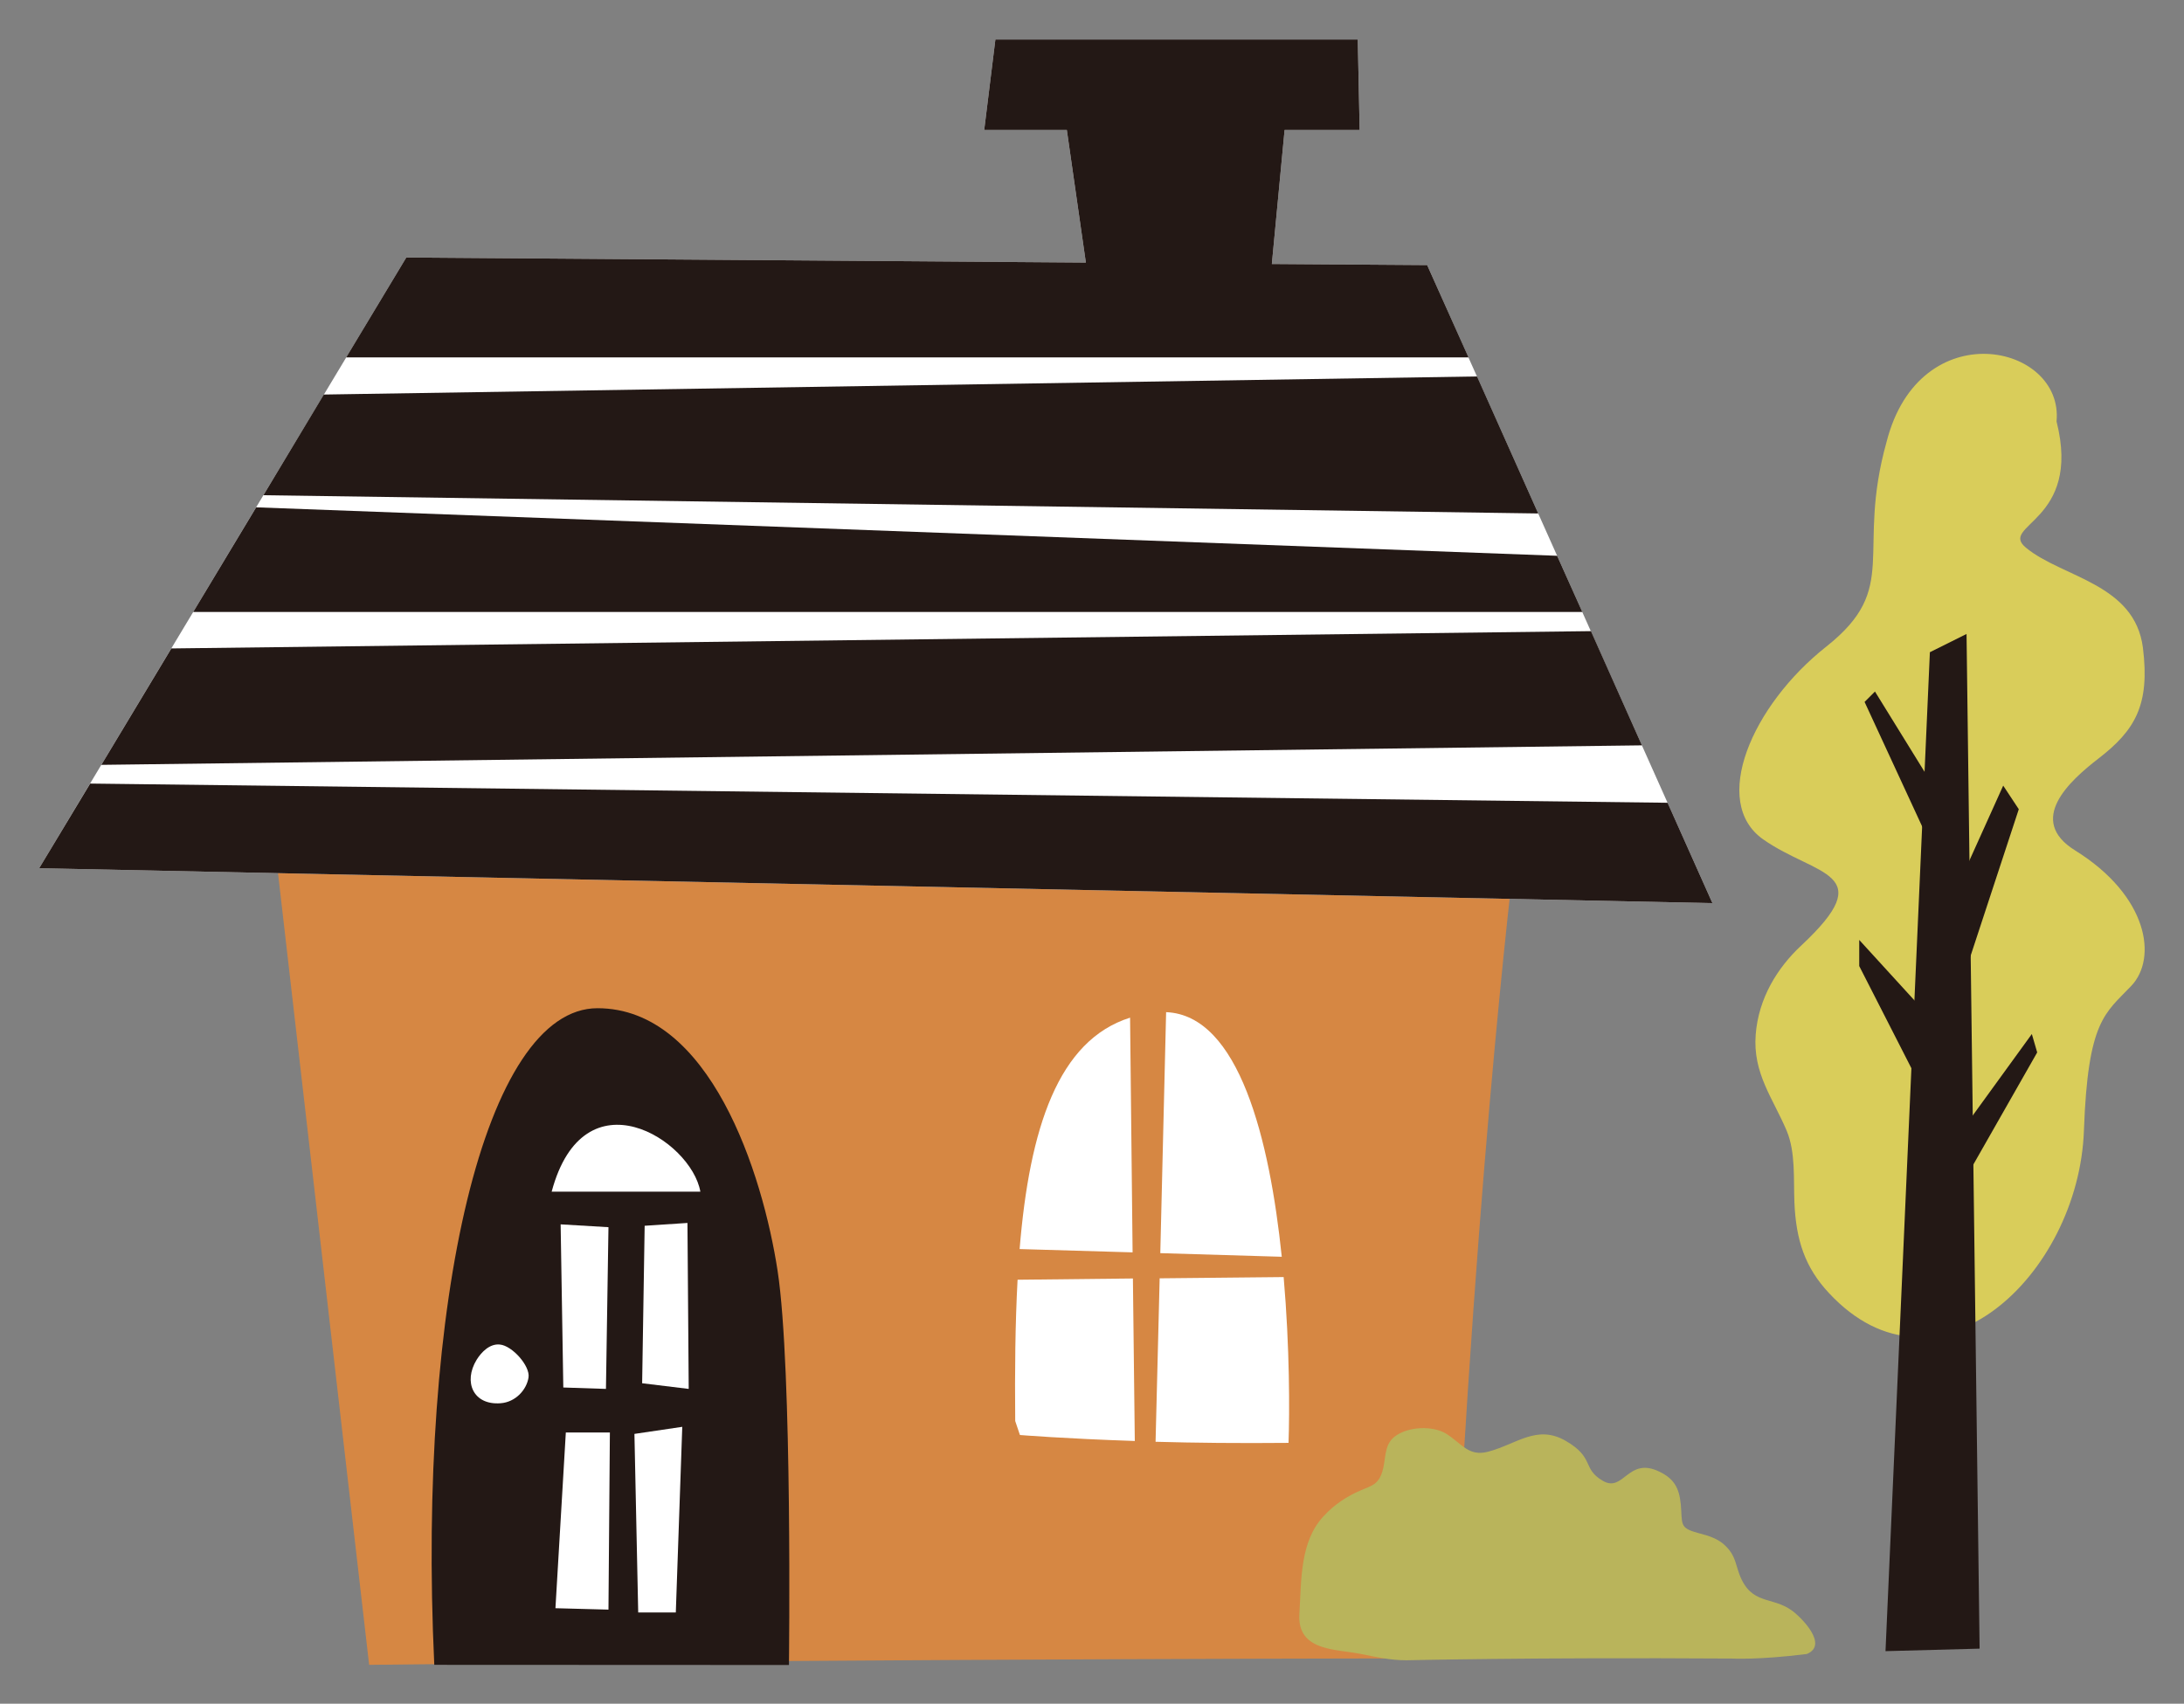
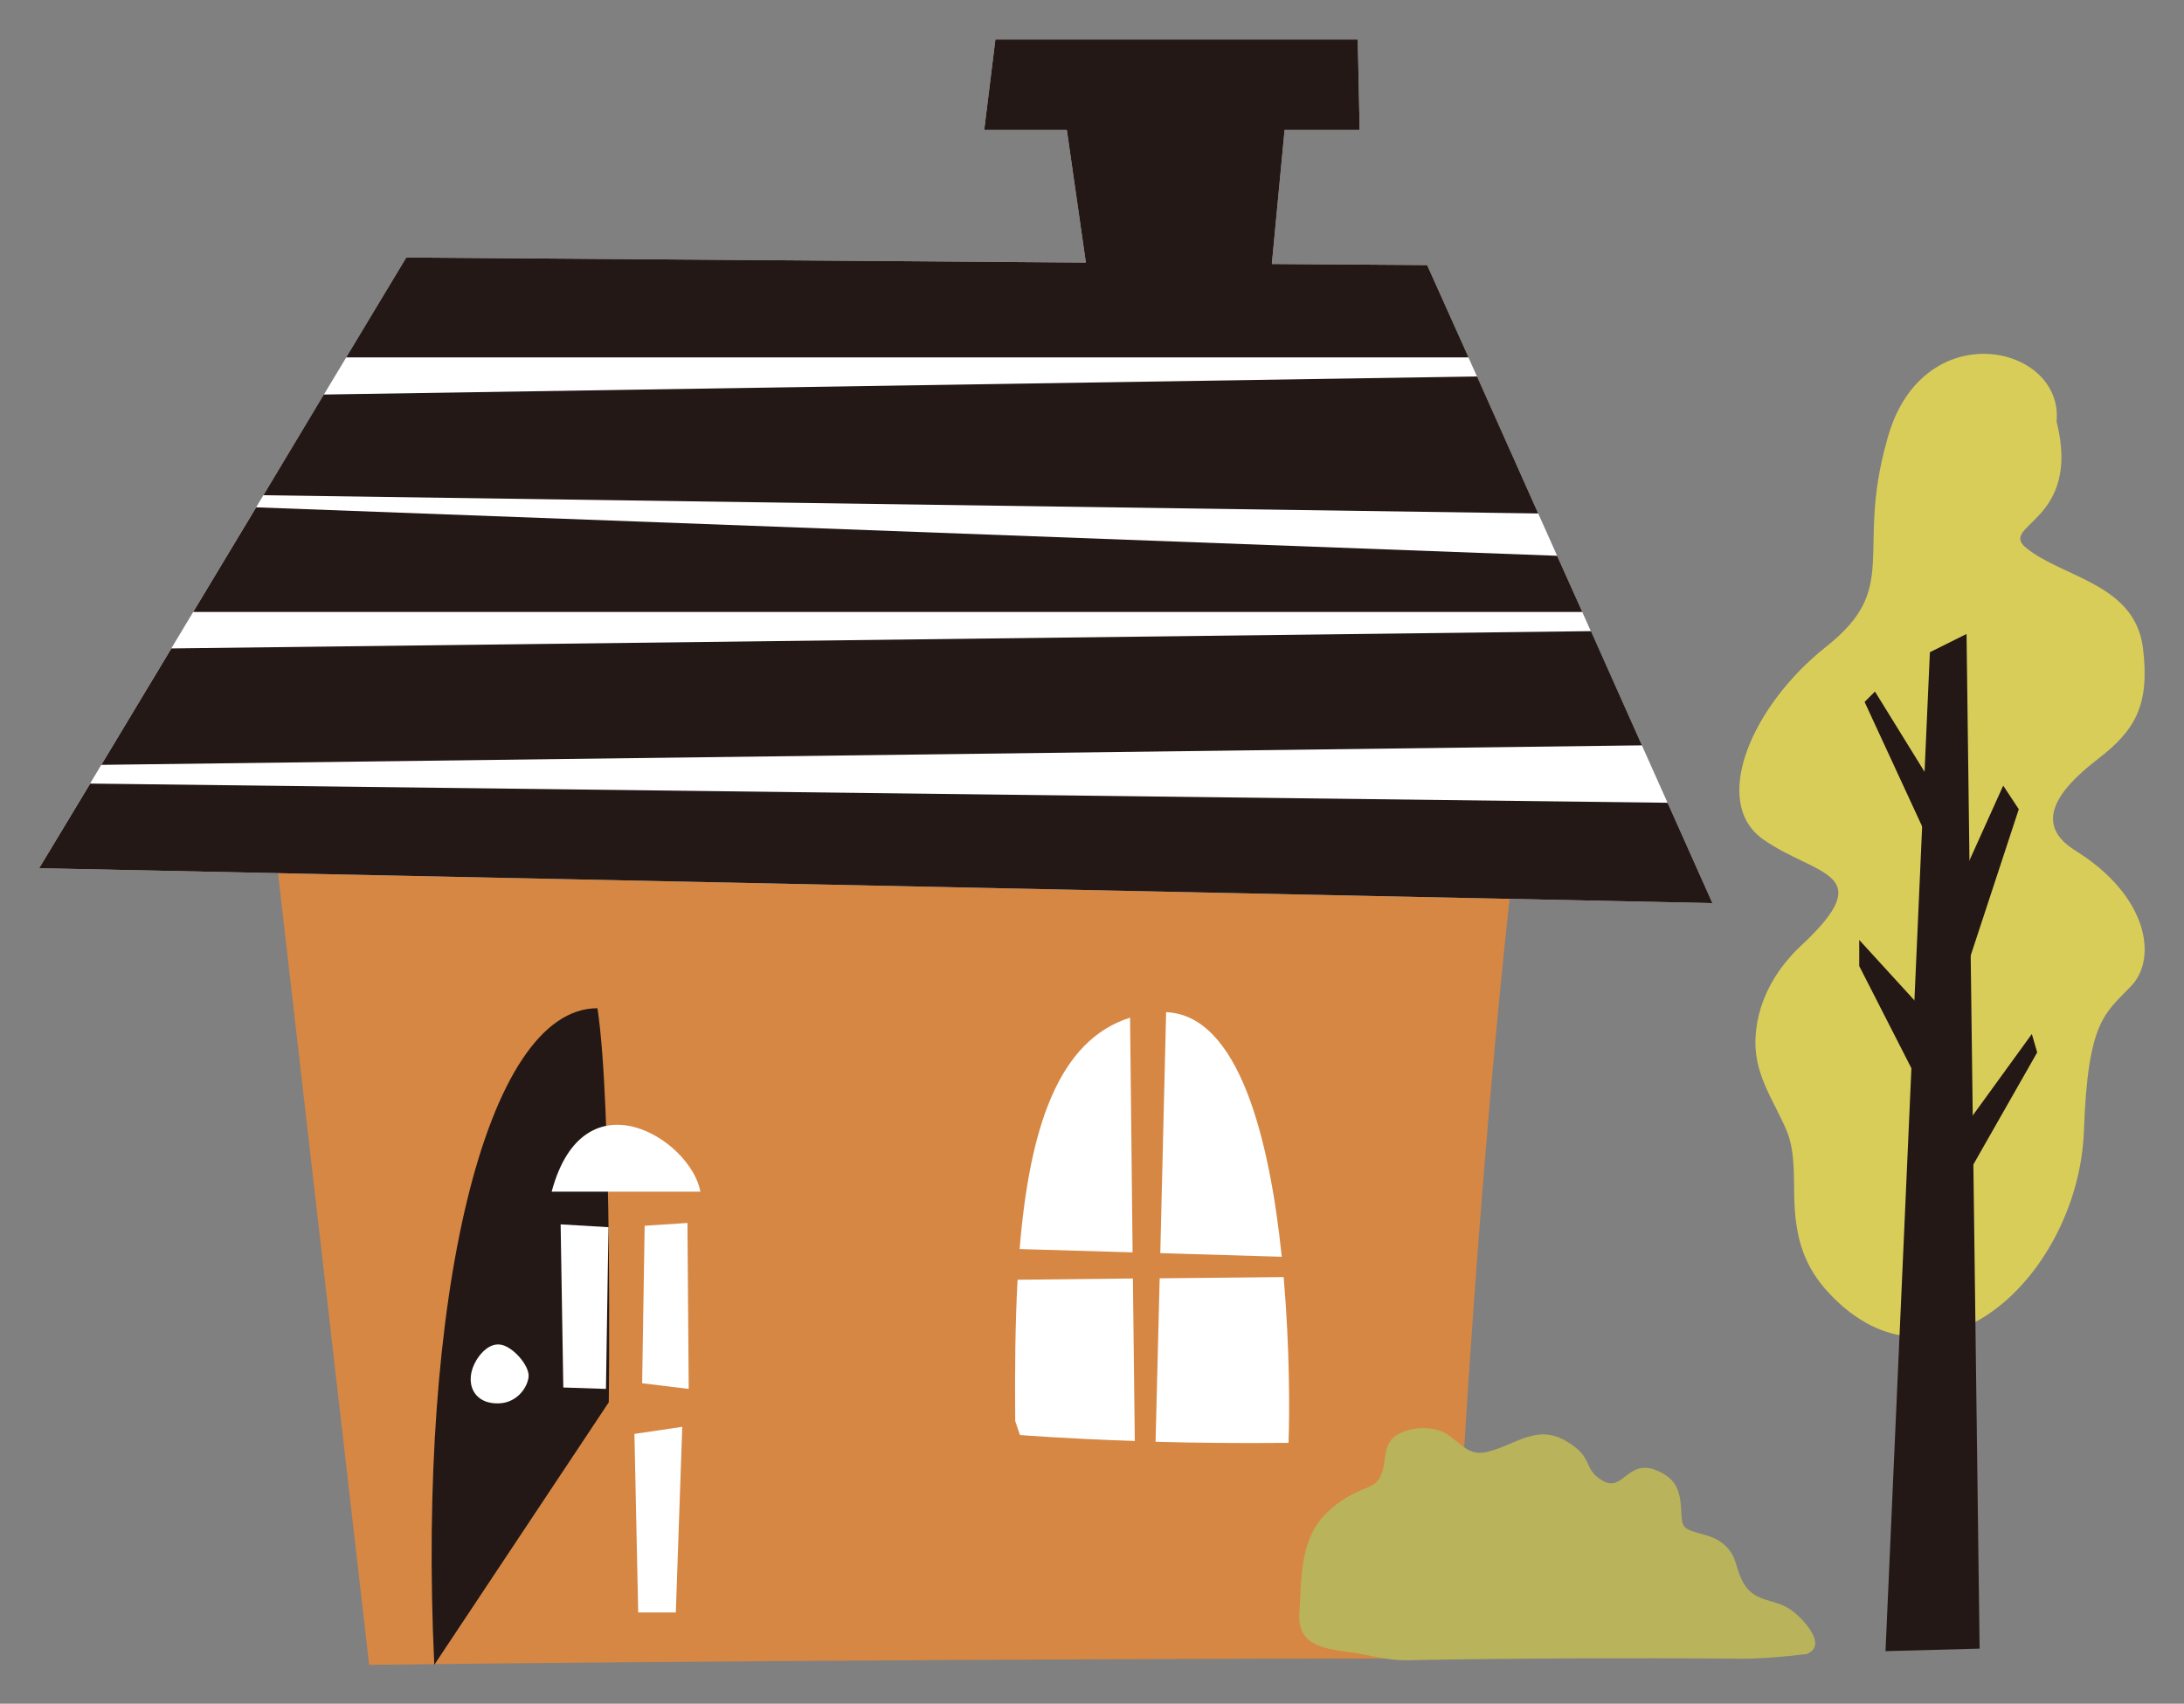
<svg xmlns="http://www.w3.org/2000/svg" version="1.1" id="レイヤー_1" x="0px" y="0px" viewBox="0 0 1388 1083" style="enable-background:new 0 0 1388 1083;" xml:space="preserve">
  <rect x="0" y="0" width="1388" height="1083" fill="#808080" stroke="none" />
  <style type="text/css">
	.st0{fill:#D68743;}
	.st1{fill:#FFFFFF;}
	.st2{fill:#231815;}
	.st3{fill:#B9B45B;}
	.st4{fill:#D9CD5A;}
</style>
  <g>
    <g>
      <path class="st0" d="M175,540.4l59.6,517.9c355.5-4.1,688.5-4.1,688.5-4.1c16.4-332.9,41.1-524.1,41.1-524.1L177.1,528" />
      <g>
        <path class="st1" d="M719.8,796.1l-1.6-149.2c-45.7,14.4-63.9,70.2-70.2,147.1L719.8,796.1z" />
        <path class="st1" d="M737.4,796.6l77.2,2.3c-7.7-74.4-27.1-153.6-73.5-155.5L737.4,796.6z" />
        <path class="st1" d="M737,812.6l-2.6,103.9c24.5,0.7,53.1,1,84.5,0.7c0.7-19.1,0.8-60.5-3.1-105.4L737,812.6z" />
        <path class="st1" d="M720,812.7l-73.3,0.8c-1.5,27.9-1.8,58.1-1.5,89.8l3,8.9c0,0,27.9,2.3,73,3.8L720,812.7z" />
      </g>
-       <path class="st2" d="M276,1058.3c-10.9-231.3,32.1-417.4,103.7-417.4c71.6,0,105,105,114.5,167c9.5,62,7.2,250.5,7.2,250.5    L276,1058.3" />
+       <path class="st2" d="M276,1058.3c-10.9-231.3,32.1-417.4,103.7-417.4c9.5,62,7.2,250.5,7.2,250.5    L276,1058.3" />
      <path class="st1" d="M350.6,757.5h94.5C439.3,724.6,371.1,681.1,350.6,757.5z" />
      <polygon class="st1" points="409.7,779.2 436.9,777.4 437.7,882.9 408.1,879.3   " />
      <polygon class="st1" points="386.7,780.1 356.3,778.3 358,882 385.1,882.9   " />
      <polygon class="st1" points="403.2,911.5 405.6,1025 429.5,1025 433.6,907   " />
-       <polygon class="st1" points="359.6,910.6 387.6,910.6 386.7,1023.2 353,1022.3   " />
      <path class="st1" d="M335.9,875.6c-1.2,7.9-8.3,15.7-17.7,16.4c-17.4,1.4-23.9-13.5-15.3-27.6c3.1-5,8.4-10.4,14.8-9.7    C325.5,855.4,337,868.3,335.9,875.6z" />
      <g>
        <polygon class="st1" points="907,168.5 808.3,167.8 816.4,82.6 864.1,82.6 862.9,25.1 632.6,25.1 625.5,82.6 678,82.6      690.1,166.9 258.2,163.7 24.9,551.9 1088.3,574.1    " />
        <g>
          <polygon class="st2" points="205.8,250.8 167.4,314.8 977.6,326.4 938.7,239.3     " />
          <polygon class="st2" points="1011.1,401.2 108.9,412.2 64.4,486.2 1043.5,473.8     " />
          <polygon class="st2" points="989.6,353.3 162.8,322.5 122.8,389 1005.6,389     " />
          <polygon class="st2" points="57.3,498.1 24.9,551.9 1088.3,574.1 1059.8,510.3     " />
          <polygon class="st2" points="220,227.2 933.3,227.2 907,168.5 808.3,167.8 816.4,82.6 864.1,82.6 862.9,25.1 632.6,25.1       625.5,82.6 678,82.6 690.1,166.9 258.2,163.7     " />
        </g>
      </g>
    </g>
    <path class="st3" d="M893.8,1055.4c-10.2,0-19.5-2.1-29.4-4.1c-15.5-3.1-40.1-1.6-38.6-25.4c1.3-22,0.4-45.8,15.2-61.9   c7.1-7.8,15.1-12.9,24.2-16.8c6.3-2.7,10.7-3.4,13.3-11.7c2.4-7.8,0.9-16.7,7.6-22.1c8.5-6.8,24.7-7.3,33.2-1.9   c9.8,6.2,14,14.6,26.5,11.3c18.4-4.9,31-17.5,49.4-6.8c18.4,10.7,10.1,17.5,23.4,25.3c13.4,7.8,15.9-15.6,36-5.8   c9.1,4.4,12.6,10.1,13.6,20.9c1.1,12.4-1.1,14.8,10.7,18c7.5,2.1,14.1,3.5,20,10.8c4,5,4.4,9.9,6.7,16   c7.5,19.2,20.4,13.4,33.1,22.5c5.9,4.2,23.7,21.9,9.6,27.7c-31,3.9-47.7,2.9-47.7,2.9C972.5,1053.5,893.8,1055.4,893.8,1055.4z" />
    <g>
      <path class="st4" d="M1307,267.9c4.7-49.5-87-69.3-108,12.9c-19.8,70.8,9.2,92.6-38.3,130.2c-47.5,37.5-73.8,99-40.1,122.6    c33.7,23.6,74.5,20.4,24.1,67.5c-14.9,13.9-27.1,33.2-28.9,56.6c-1.9,24.6,10.9,40.3,19.7,61.1c5.7,13.7,4.3,30.5,4.9,45.4    c1,24.3,6.8,41.5,21.9,57.7c68.5,73.8,158.8-11.3,162.1-103.2c2.5-70.2,13.4-74.4,30.1-92c16.7-17.6,10.8-57.2-35.7-86.1    c-31.1-19.3-3.4-44.3,14.7-58.3c23.5-18.1,32.9-34.2,28.4-70.5c-5.2-40.9-51.2-44.6-74.3-63.6    C1269.8,333.6,1323.2,331.9,1307,267.9z" />
      <g>
        <polygon class="st2" points="1226.5,414.6 1198.3,1049.6 1258.1,1048 1249.8,403    " />
        <polygon class="st2" points="1226.5,496.1 1191.6,439.6 1185,446.2 1226.5,536    " />
        <polygon class="st2" points="1243.1,565.9 1273.1,499.4 1283,514.4 1241.5,640.7    " />
        <polygon class="st2" points="1233.2,654 1181.6,597.5 1181.6,614.1 1223.2,695.6    " />
        <polygon class="st2" points="1238.2,730.5 1291.3,657.3 1294.7,669 1233.2,777    " />
      </g>
    </g>
  </g>
</svg>